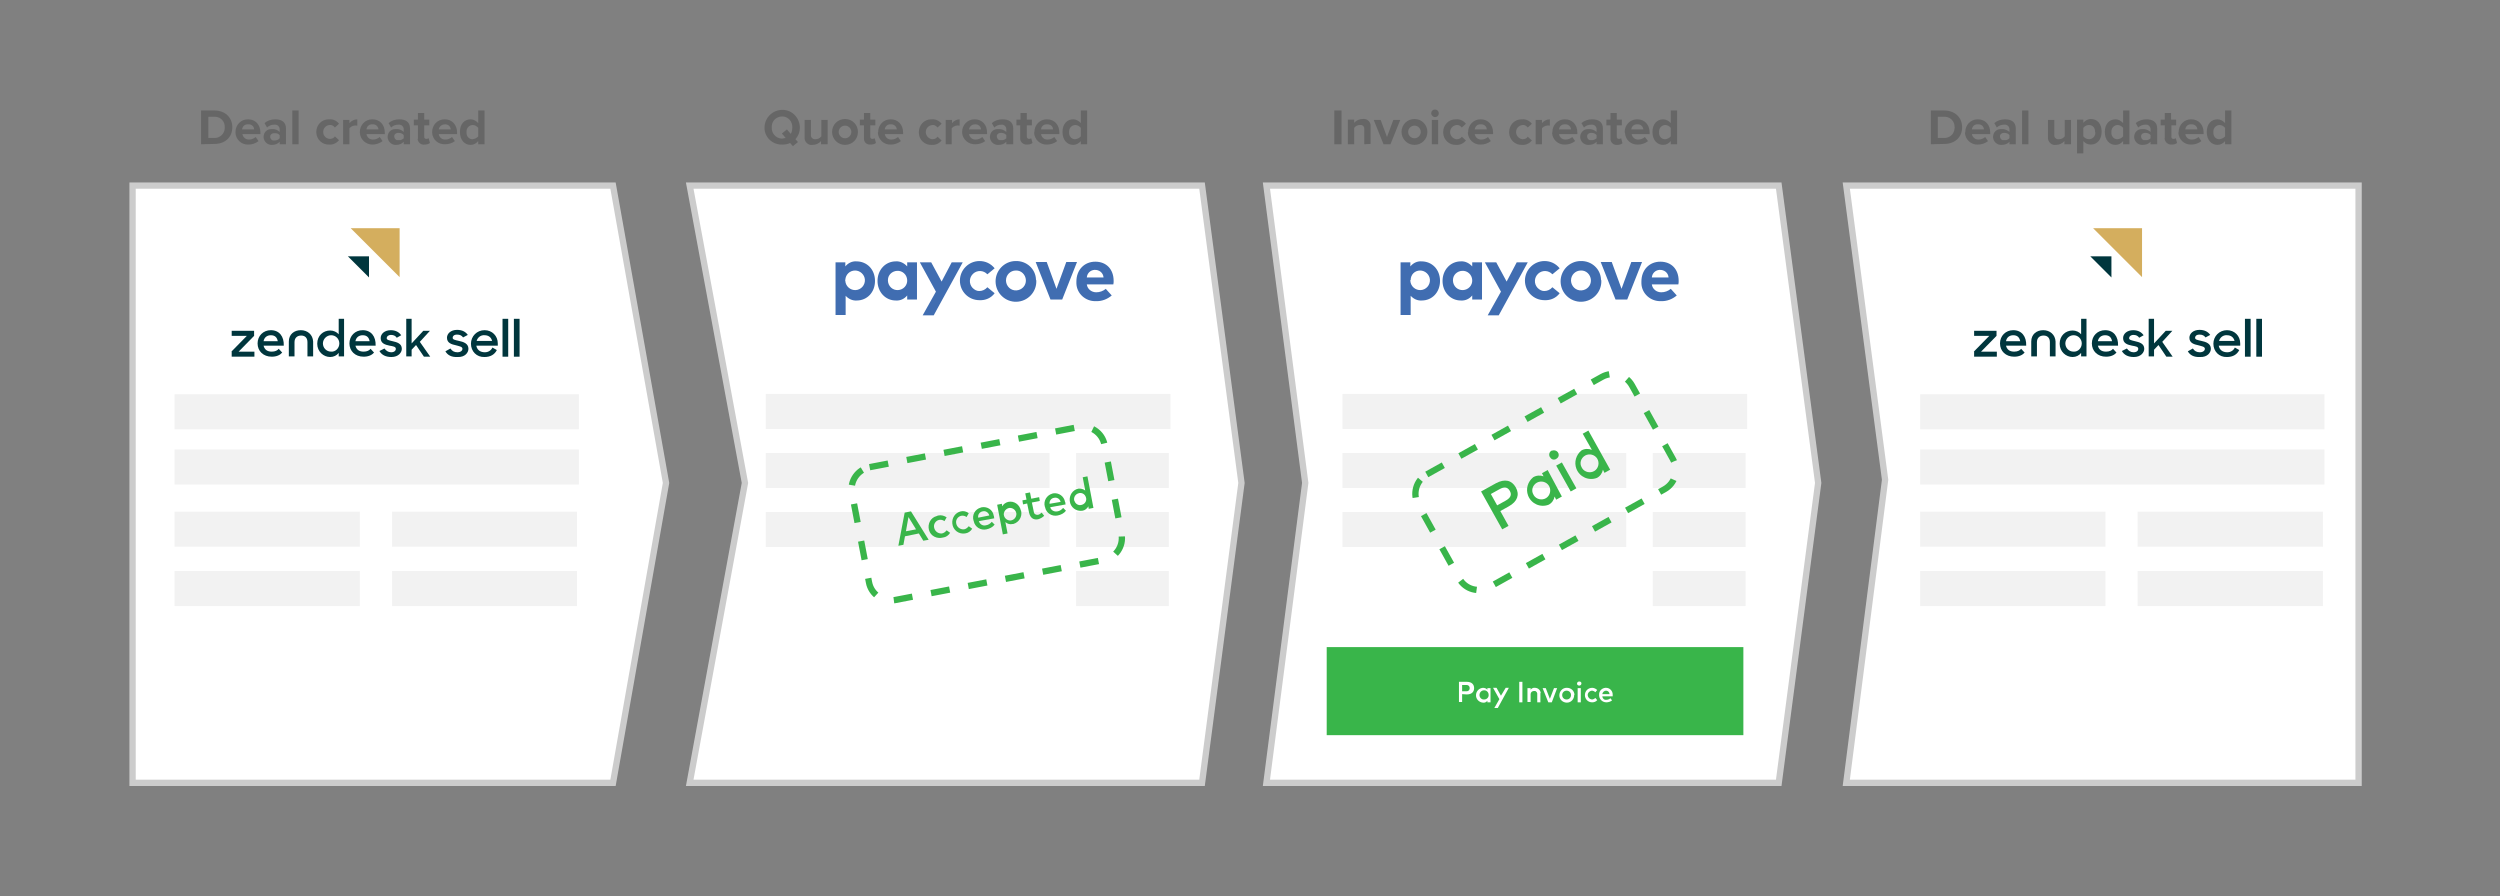
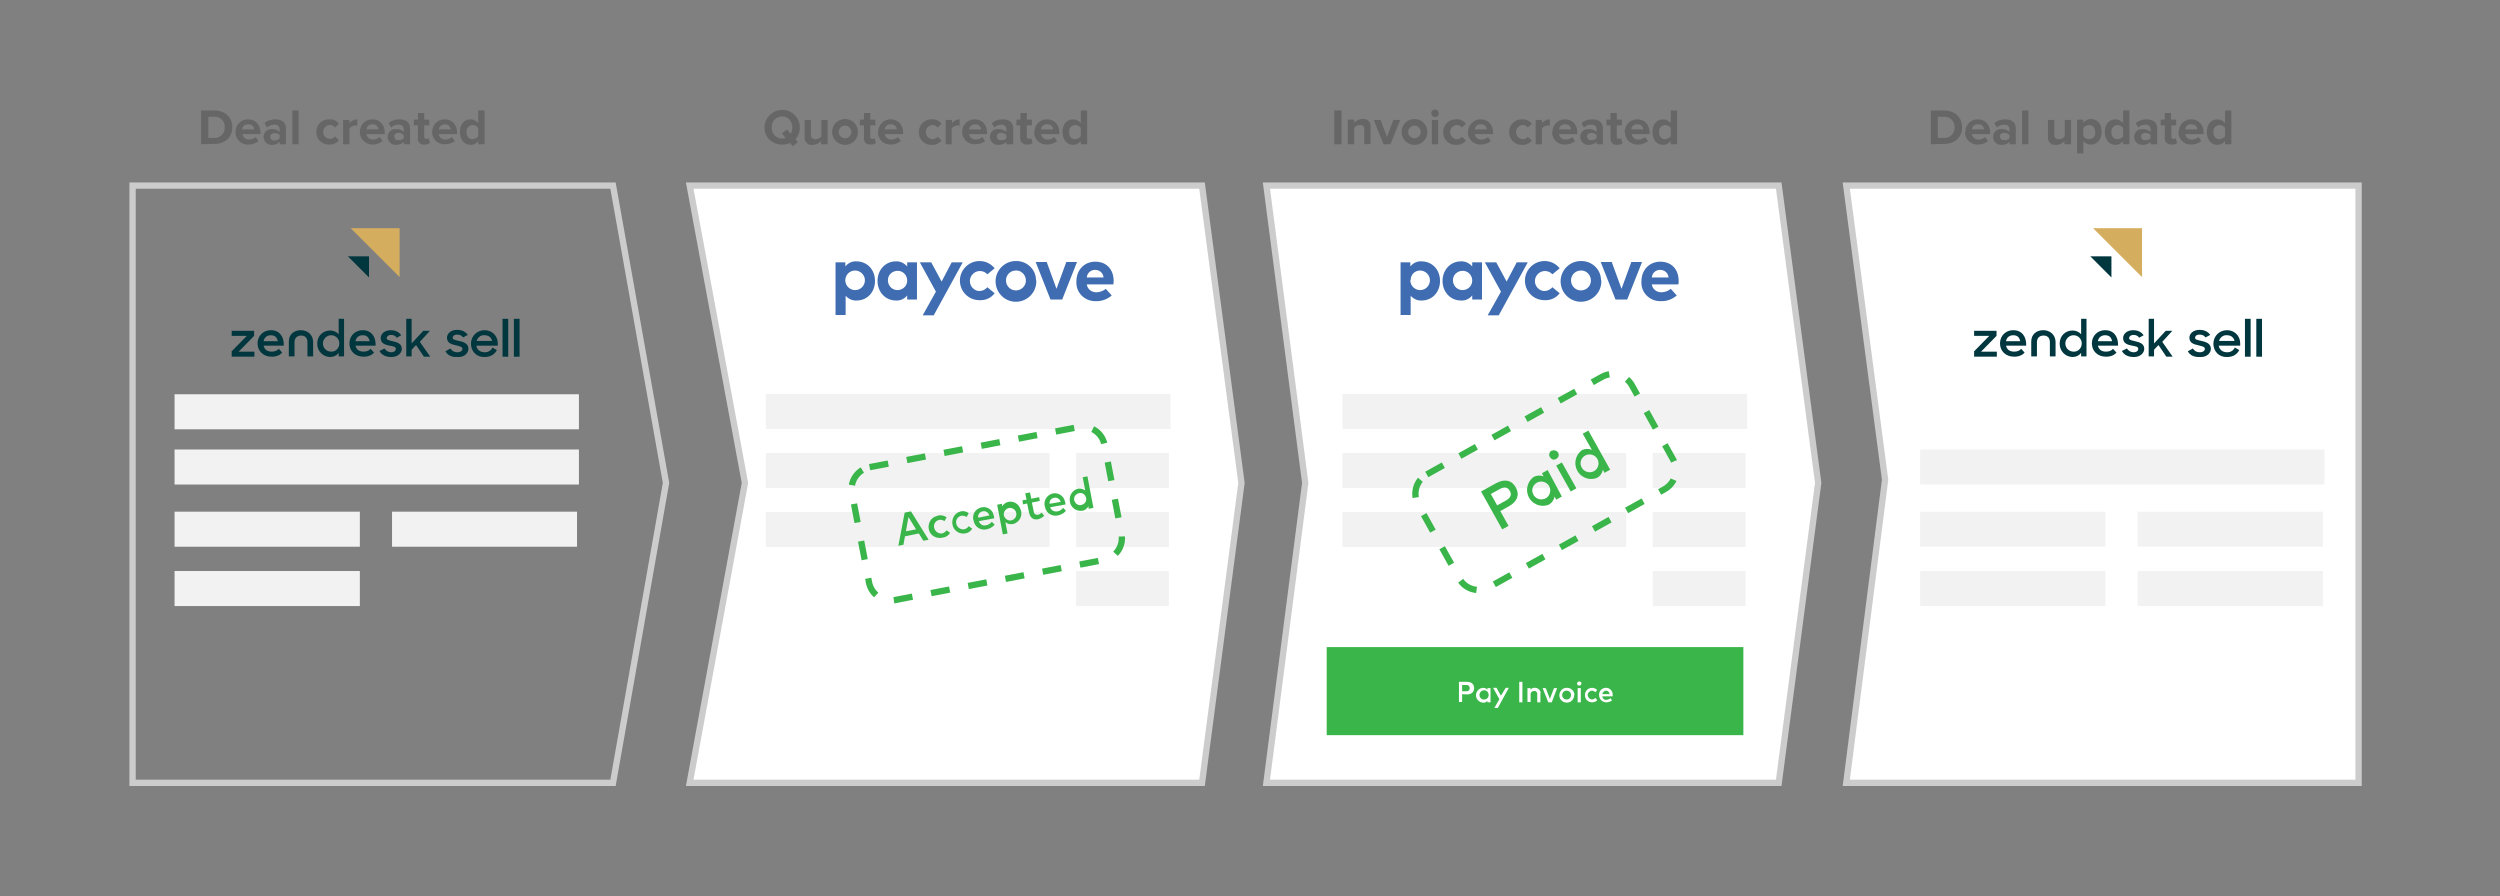
<svg xmlns="http://www.w3.org/2000/svg" version="1.1" id="Layer_1" x="0px" y="0px" viewBox="0 0 792 284" style="enable-background:new 0 0 792 284;" xml:space="preserve">
  <rect x="0" y="0" width="792" height="284" fill="#808080" stroke="none" />
  <style type="text/css">
	.st0{fill:#FFFFFF;}
	.st1{fill:none;stroke:#CCCCCC;stroke-width:2;stroke-miterlimit:10;}
	.st2{fill:#F2F2F2;}
	.st3{fill:#39B54A;}
	.st4{fill:#666666;}
	.st5{fill:none;stroke:#39B54A;stroke-width:2;stroke-miterlimit:10;stroke-dasharray:6;}
	.st6{fill:#406DB1;}
	.st7{fill:#D4AE5E;}
	.st8{fill:#00363D;}
</style>
  <polygon class="st0" points="747.2,58.8 584.9,58.8 597.2,152 584.9,248 747.2,248 " />
  <polygon class="st1" points="747.2,58.8 584.9,58.8 597.2,152 584.9,248 747.2,248 " />
-   <rect x="608.3" y="124.9" class="st2" width="128.1" height="11.1" />
  <rect x="608.3" y="142.4" class="st2" width="128.1" height="11.1" />
  <rect x="608.3" y="162.1" class="st2" width="58.7" height="11.1" />
  <rect x="677.2" y="162.1" class="st2" width="58.7" height="11.1" />
  <rect x="608.3" y="180.9" class="st2" width="58.7" height="11.1" />
  <rect x="677.2" y="180.9" class="st2" width="58.7" height="11.1" />
  <polygon class="st0" points="563.5,248 401.2,248 413.5,153 401.2,58.8 563.5,58.8 576,153 " />
  <polygon class="st1" points="563.5,248 401.2,248 413.5,153 401.2,58.8 563.5,58.8 576,153 " />
  <rect x="425.3" y="124.8" class="st2" width="128.2" height="11.1" />
  <rect x="425.3" y="143.5" class="st2" width="89.9" height="11.1" />
  <rect x="523.6" y="143.5" class="st2" width="29.4" height="11.1" />
  <rect x="425.3" y="162.2" class="st2" width="89.9" height="11.1" />
  <rect x="523.6" y="162.2" class="st2" width="29.4" height="11.1" />
  <rect x="523.6" y="180.9" class="st2" width="29.4" height="11.1" />
  <polygon class="st0" points="380.8,248 218.5,248 236,153 218.5,58.8 380.8,58.8 393.3,153 " />
  <polygon class="st1" points="380.8,248 218.5,248 236,153 218.5,58.8 380.8,58.8 393.3,153 " />
-   <polygon class="st0" points="194.2,248 42,248 42,58.8 194.2,58.8 211,153 " />
  <polygon class="st1" points="194.2,248 42,248 42,58.8 194.2,58.8 211,153 " />
  <rect x="242.6" y="124.8" class="st2" width="128.2" height="11.1" />
  <rect x="242.6" y="143.5" class="st2" width="89.9" height="11.1" />
  <rect x="340.9" y="143.5" class="st2" width="29.4" height="11.1" />
  <rect x="242.6" y="162.2" class="st2" width="89.9" height="11.1" />
  <rect x="340.9" y="162.2" class="st2" width="29.4" height="11.1" />
  <rect x="340.9" y="180.9" class="st2" width="29.4" height="11.1" />
  <rect x="420.3" y="205" class="st3" width="132" height="27.9" />
  <path class="st0" d="M463.2,219.9v2.5h-1V216h2.5c1.5,0,2.3,0.8,2.3,2s-0.8,2-2.3,2L463.2,219.9L463.2,219.9z M463.2,217v2h1.4  c0.6,0,1-0.4,1-1s-0.4-1-1-1H463.2z" />
  <path class="st0" d="M472.2,222.5h-1v-0.5c-0.3,0.4-0.8,0.7-1.4,0.6c-1.3-0.1-2.3-1.2-2.2-2.5c0.1-1.2,1-2.1,2.2-2.2  c0.5,0,1.1,0.2,1.4,0.6V218h1V222.5z M468.7,220.2c0,0.8,0.7,1.5,1.5,1.4c0.8,0,1.5-0.7,1.4-1.5c0-0.8-0.7-1.5-1.5-1.4  C469.3,218.7,468.7,219.4,468.7,220.2C468.7,220.2,468.7,220.2,468.7,220.2L468.7,220.2z" />
  <path class="st0" d="M474.5,224.3h-1.1l1.6-2.8l-2-3.6h1.1l1.4,2.5l1.5-2.5h1L474.5,224.3z" />
  <path class="st0" d="M482.3,222.5h-1V216h1V222.5L482.3,222.5L482.3,222.5z" />
  <path class="st0" d="M488,219.7v2.8h-1V220c0.1-0.5-0.3-1.1-0.8-1.1c0,0,0,0,0,0H486c-0.6,0-1.1,0.4-1.1,1c0,0,0,0.1,0,0.1v2.4h-1  V218h1v0.5c0.3-0.4,0.8-0.7,1.4-0.6c0.9,0,1.7,0.7,1.8,1.6C488,219.6,488,219.6,488,219.7z" />
  <path class="st0" d="M491.6,222.5h-1.1l-1.8-4.5h1l1.3,3.4l1.3-3.4h1L491.6,222.5z" />
  <path class="st0" d="M498.7,220.2c0,1.3-1,2.4-2.3,2.4c-1.3,0-2.4-1-2.4-2.3c0-1.3,1-2.4,2.3-2.4h0.1c1.3,0,2.3,0.9,2.4,2.2  c0,0,0,0,0,0C498.7,220.1,498.7,220.2,498.7,220.2z M494.9,220.2c0,0.8,0.6,1.4,1.4,1.4c0.8,0,1.4-0.6,1.4-1.4  c0-0.8-0.6-1.4-1.4-1.4C495.5,218.8,494.9,219.4,494.9,220.2C494.9,220.2,494.9,220.2,494.9,220.2  C494.9,220.2,494.9,220.2,494.9,220.2z" />
  <path class="st0" d="M501,216.5c0,0.4-0.3,0.7-0.7,0.7l0,0l0,0c-0.4,0-0.7-0.3-0.7-0.6c0,0,0,0,0,0l0,0c0-0.4,0.3-0.7,0.7-0.7  c0,0,0,0,0,0l0,0C500.7,215.9,501,216.1,501,216.5C501,216.5,501,216.5,501,216.5C501,216.5,501,216.5,501,216.5z M500.8,222.5h-1  V218h1V222.5z" />
  <path class="st0" d="M506,218.6l-0.6,0.7c-0.3-0.3-0.7-0.5-1.1-0.5c-0.8,0.1-1.4,0.8-1.3,1.5c0.1,0.7,0.6,1.2,1.3,1.3  c0.4,0,0.8-0.2,1.1-0.5l0.6,0.7c-0.4,0.5-1,0.7-1.6,0.7c-1.3,0-2.3-1-2.3-2.3s1-2.3,2.3-2.3C505,217.9,505.6,218.2,506,218.6z" />
  <path class="st0" d="M510.9,220.2v0.4h-3.3c0.1,0.7,0.6,1.2,1.3,1.1c0.5,0,0.9-0.2,1.3-0.5l0.5,0.7c-0.5,0.4-1.2,0.6-1.8,0.6  c-1.2,0-2.2-0.9-2.3-2.1c0-0.1,0-0.2,0-0.2c-0.1-1.2,0.8-2.2,2-2.3c0,0,0,0,0,0h0.2c1.2,0,2.1,1,2.1,2.1c0,0,0,0,0,0  C510.9,220.1,510.9,220.2,510.9,220.2z M507.6,219.9h2.3c0-0.6-0.5-1.1-1.1-1.1C508.2,218.8,507.7,219.3,507.6,219.9L507.6,219.9  L507.6,219.9z" />
  <path class="st4" d="M63.7,45.7V35h4.2c3.3,0,5.7,2.1,5.7,5.3s-2.3,5.3-5.7,5.3L63.7,45.7L63.7,45.7L63.7,45.7z M71.2,40.3  c0.1-1.7-1.2-3.2-2.9-3.3c0,0,0,0,0,0H66v6.7h1.9c1.7,0.1,3.2-1.3,3.3-3C71.2,40.6,71.2,40.5,71.2,40.3L71.2,40.3L71.2,40.3z" />
  <path class="st4" d="M74.6,41.8c0-2.2,1.7-4,3.9-4c0,0,0,0,0,0h0.1c2.3,0,3.9,1.7,3.9,4.2v0.5h-5.7c0.2,1.1,1.2,1.8,2.2,1.7  c0.7,0,1.4-0.3,2-0.8l0.9,1.3c-0.9,0.7-2,1.1-3.2,1.1c-2.2,0.1-4-1.6-4.1-3.7C74.6,42,74.6,41.9,74.6,41.8z M78.6,39.4  c-1-0.1-1.8,0.6-1.9,1.6h3.8C80.5,40,79.6,39.3,78.6,39.4z" />
  <path class="st4" d="M88.6,45.7v-0.8c-0.6,0.7-1.5,1-2.4,1c-1.4,0.1-2.6-1-2.7-2.4c0,0,0,0,0,0c0,0,0-0.1,0-0.1c0-1.4,1-2.5,2.4-2.5  c0,0,0,0,0,0h0.3c0.9-0.1,1.8,0.3,2.4,0.9v-1c-0.1-0.8-0.8-1.4-1.6-1.3c0,0,0,0,0,0h-0.2c-0.8,0-1.6,0.3-2.2,0.9l-0.8-1.4  c0.9-0.8,2.1-1.2,3.4-1.2c1.8,0,3.4,0.7,3.4,2.9v5L88.6,45.7L88.6,45.7z M88.6,43.8v-1c-0.4-0.4-1-0.7-1.6-0.6  c-0.6-0.1-1.3,0.3-1.4,0.9c-0.1,0.6,0.3,1.3,0.9,1.4c0.2,0,0.4,0,0.5,0C87.6,44.5,88.2,44.3,88.6,43.8z" />
  <path class="st4" d="M92.6,45.7V35h2v10.7H92.6z" />
  <path class="st4" d="M100.2,41.8c0-2.2,1.7-4,3.9-4c0,0,0,0,0,0h0.2c1.2-0.1,2.3,0.4,3.1,1.4l-1.3,1.2c-0.4-0.5-1-0.9-1.6-0.8  c-1.2,0-2.2,1.1-2.1,2.3c0,1.1,0.9,2,2,2.1h0.1c0.7,0,1.3-0.3,1.6-0.8l1.3,1.2c-0.7,0.9-1.9,1.5-3.1,1.4c-2.2,0.1-4-1.6-4.1-3.8  C100.2,42,100.2,41.9,100.2,41.8z" />
  <path class="st4" d="M108.7,45.7v-7.7h2v1c0.6-0.7,1.5-1.2,2.5-1.2v2c-0.9-0.2-1.8,0.1-2.5,0.8v5.1L108.7,45.7L108.7,45.7  L108.7,45.7z" />
  <path class="st4" d="M114,41.8c0-2.2,1.7-4,3.9-4c0,0,0,0,0,0h0.1c2.3,0,3.9,1.7,3.9,4.2v0.5h-5.8c0.2,1.1,1.1,1.8,2.2,1.7  c0.7,0,1.4-0.3,2-0.8l0.9,1.3c-0.9,0.7-2.1,1.1-3.2,1.1c-2.1,0-3.9-1.6-4-3.8C114,42,114,41.9,114,41.8z M118,39.4  c-1-0.1-1.8,0.6-1.9,1.6h3.8C119.8,40,119,39.3,118,39.4z" />
  <path class="st4" d="M127.9,45.7v-0.8c-0.6,0.7-1.5,1-2.4,1c-1.4,0.1-2.6-1-2.7-2.4c0,0,0,0,0,0c0,0,0-0.1,0-0.1  c0-1.4,1-2.5,2.4-2.5c0,0,0,0,0,0h0.3c0.9-0.1,1.8,0.3,2.4,0.9v-1c-0.1-0.8-0.8-1.4-1.6-1.3h-0.2c-0.8,0-1.6,0.3-2.2,0.9l-0.8-1.4  c0.9-0.8,2.1-1.2,3.4-1.2c1.8,0,3.4,0.7,3.4,2.9v5L127.9,45.7L127.9,45.7z M127.9,43.8v-1c-0.4-0.5-1-0.7-1.6-0.7  c-0.6-0.1-1.3,0.3-1.4,0.9c-0.1,0.6,0.3,1.3,0.9,1.4c0.2,0,0.4,0,0.5,0C126.9,44.5,127.5,44.2,127.9,43.8z" />
  <path class="st4" d="M132.4,43.7v-4h-1.3v-1.8h1.3v-2.1h2v2.1h1.6v1.8h-1.6v3.5c-0.1,0.4,0.2,0.8,0.6,0.8h0.1c0.3,0,0.5-0.1,0.7-0.2  l0.4,1.5c-0.5,0.4-1.1,0.5-1.7,0.5c-1,0.2-2-0.6-2.2-1.6C132.4,44,132.4,43.9,132.4,43.7z" />
  <path class="st4" d="M136.9,41.8c0-2.2,1.7-4,3.9-4c0,0,0,0,0,0h0.1c2.3,0,3.9,1.7,3.9,4.2v0.5H139c0.2,1.1,1.1,1.8,2.2,1.7  c0.7,0,1.4-0.3,2-0.8l0.9,1.3c-0.9,0.7-2,1-3.1,1c-2.2,0.1-4-1.5-4.1-3.7C136.9,42,136.9,41.9,136.9,41.8z M140.9,39.4  c-0.9,0-1.8,0.7-1.9,1.6h3.8C142.7,40,141.9,39.3,140.9,39.4L140.9,39.4L140.9,39.4z" />
  <path class="st4" d="M151.5,45.7v-1c-0.6,0.7-1.4,1.2-2.4,1.2c-1.9,0-3.4-1.5-3.4-4.1s1.5-4,3.4-4c0.9,0,1.8,0.5,2.4,1.2v-4h2v10.7  H151.5z M151.5,43.2v-2.7c-0.4-0.5-1.1-0.9-1.7-0.9c-1.1,0-2,0.9-2,2c0,0.1,0,0.2,0,0.3c-0.1,1.1,0.6,2.1,1.7,2.2h0.3  C150.4,44,151.1,43.7,151.5,43.2z" />
  <path class="st4" d="M242.2,40.3c0.1-3.1,2.6-5.5,5.7-5.5s5.5,2.6,5.5,5.7c0,1.3-0.5,2.6-1.4,3.6l0.8,0.9l-1.6,1.3l-0.9-1  c-0.8,0.4-1.6,0.5-2.5,0.5c-3,0.1-5.5-2.2-5.6-5.1c0,0,0,0,0,0C242.2,40.6,242.2,40.5,242.2,40.3z M248.9,43.7l-1.2-1.4l1.6-1.3  l1.2,1.4c0.4-0.6,0.5-1.3,0.5-2c0.1-1.8-1.2-3.4-3-3.5c-1.8-0.1-3.4,1.2-3.5,3c0,0.2,0,0.3,0,0.5c-0.1,1.8,1.2,3.3,3,3.5  c0,0,0,0,0,0h0.3C248.2,43.8,248.6,43.8,248.9,43.7L248.9,43.7L248.9,43.7z" />
  <path class="st4" d="M260.1,45.7v-1c-0.7,0.8-1.7,1.2-2.7,1.2c-1.2,0.2-2.3-0.7-2.5-1.9c0-0.2,0-0.4,0-0.5v-5.5h2v4.7  c-0.1,0.7,0.4,1.3,1.1,1.4c0.1,0,0.3,0,0.4,0c0.7,0,1.3-0.3,1.8-0.9v-5.2h2v7.7L260.1,45.7L260.1,45.7z" />
  <path class="st4" d="M263.6,41.8c0-2.3,1.8-4.1,4.1-4.1c2.3,0,4.1,1.8,4.1,4.1c0,2.3-1.8,4.1-4.1,4.1c0,0,0,0,0,0  C265.4,45.9,263.6,44,263.6,41.8z M269.7,41.8c0-1.1-0.9-2-2-2s-2,0.9-2,2s0.9,2,2,2S269.7,42.9,269.7,41.8z" />
  <path class="st4" d="M273.7,43.7v-4h-1.3v-1.8h1.3v-2.1h2v2.1h1.6v1.8h-1.6v3.5c-0.1,0.4,0.2,0.8,0.6,0.8h0.1c0.3,0,0.5-0.1,0.7-0.2  l0.4,1.5c-0.5,0.4-1.1,0.5-1.7,0.5c-1.1,0.1-2-0.6-2.1-1.7C273.7,44,273.7,43.9,273.7,43.7z" />
  <path class="st4" d="M278.2,41.8c0-2.2,1.7-4,3.9-4c0,0,0,0,0,0h0.1c2.3,0,3.9,1.7,3.9,4.2v0.5h-5.8c0.2,1.1,1.1,1.8,2.2,1.7  c0.7,0,1.4-0.3,2-0.8l0.9,1.3c-0.9,0.7-2,1.1-3.2,1.1c-2.2,0.1-4-1.6-4.1-3.8C278.2,42,278.2,41.9,278.2,41.8z M282.2,39.4  c-1-0.1-1.8,0.6-1.9,1.6h3.8C284,40,283.2,39.3,282.2,39.4z" />
  <path class="st4" d="M291.1,41.8c0-2.2,1.7-4,3.9-4c0,0,0,0,0,0h0.2c1.2-0.1,2.3,0.4,3.1,1.4l-1.3,1.2c-0.4-0.5-1-0.9-1.6-0.8  c-1.2,0.1-2.2,1.1-2.1,2.4c0.1,1.1,0.9,1.9,1.9,2.1h0.2c0.7,0,1.3-0.3,1.6-0.8l1.3,1.2c-0.7,0.9-1.9,1.5-3.1,1.4  c-2.2,0.1-4-1.5-4.1-3.7c0,0,0,0,0,0C291.1,42,291.1,41.9,291.1,41.8z" />
  <path class="st4" d="M299.6,45.7v-7.7h2v1c0.6-0.7,1.5-1.2,2.4-1.2v2c-0.9-0.2-1.8,0.1-2.5,0.8v5.1L299.6,45.7L299.6,45.7  L299.6,45.7z" />
  <path class="st4" d="M304.8,41.8c0-2.2,1.7-4,3.9-4c0,0,0,0,0,0h0.1c2.3,0,3.9,1.7,3.9,4.2v0.5H307c0.2,1.1,1.1,1.8,2.2,1.7  c0.7,0,1.4-0.3,2-0.8l0.9,1.3c-0.9,0.7-2,1-3.1,1c-2.2,0.1-4-1.5-4.2-3.6C304.8,42,304.8,41.9,304.8,41.8z M308.8,39.4  c-0.9,0-1.7,0.7-1.8,1.6h3.8C310.7,40,309.9,39.3,308.8,39.4C308.9,39.4,308.9,39.4,308.8,39.4z" />
  <path class="st4" d="M318.8,45.7v-0.8c-0.6,0.7-1.5,1-2.5,1c-1.4,0.1-2.6-1-2.7-2.4c0,0,0,0,0,0c0,0,0-0.1,0-0.1  c0-1.4,1-2.5,2.4-2.5c0,0,0,0,0,0h0.3c0.9-0.1,1.8,0.3,2.5,0.9v-1c-0.1-0.8-0.8-1.4-1.5-1.3h-0.1c-0.8,0-1.6,0.3-2.2,0.9l-0.8-1.4  c0.9-0.8,2.1-1.2,3.4-1.2c1.8,0,3.4,0.7,3.4,2.9v5L318.8,45.7L318.8,45.7z M318.8,43.8v-1c-0.4-0.5-1-0.7-1.6-0.7  c-0.6-0.1-1.3,0.3-1.4,0.9c-0.1,0.6,0.3,1.3,0.9,1.4c0.2,0,0.4,0,0.5,0C317.8,44.5,318.4,44.2,318.8,43.8z" />
  <path class="st4" d="M323.2,43.7v-4H322v-1.8h1.3v-2.1h2v2.1h1.6v1.8h-1.6v3.5c0,0.4,0.2,0.8,0.7,0.8c0,0,0,0,0,0h0  c0.3,0,0.5-0.1,0.7-0.2l0.4,1.5c-0.5,0.4-1.1,0.5-1.7,0.5c-1,0.1-2-0.6-2.2-1.6C323.2,44,323.2,43.9,323.2,43.7z" />
  <path class="st4" d="M327.7,41.8c0-2.2,1.7-4,3.9-4c0,0,0,0,0,0h0.1c2.3,0,3.9,1.7,3.9,4.2v0.5h-5.8c0.2,1.1,1.1,1.8,2.2,1.7  c0.7,0,1.4-0.3,2-0.8l0.9,1.3c-0.9,0.7-2,1.1-3.2,1.1c-2.2,0.1-4-1.6-4.1-3.8C327.7,42,327.7,41.9,327.7,41.8z M331.7,39.4  c-1-0.1-1.8,0.6-1.9,1.6h3.8C333.6,40,332.7,39.3,331.7,39.4z" />
  <path class="st4" d="M342.4,45.7v-1c-0.6,0.7-1.4,1.2-2.4,1.2c-1.9,0-3.4-1.5-3.4-4.1s1.5-4,3.4-4c0.9,0,1.8,0.5,2.4,1.2v-4h2v10.7  H342.4L342.4,45.7z M342.4,43.2v-2.7c-0.4-0.5-1.1-0.9-1.7-0.9c-1.1,0-2,0.9-2,2c0,0.1,0,0.2,0,0.3c-0.1,1.1,0.6,2.1,1.7,2.2h0.3  C341.3,44,342,43.7,342.4,43.2z" />
  <path class="st4" d="M422.7,45.7V35h2.3v10.7H422.7z" />
  <path class="st4" d="M432.2,45.7V41c0.1-0.7-0.3-1.3-1-1.4c-0.1,0-0.3,0-0.4,0c-0.7,0-1.3,0.3-1.8,0.9v5.2h-2v-7.8h2v1  c0.7-0.8,1.7-1.2,2.7-1.2c1.2-0.2,2.4,0.7,2.5,1.9c0,0.2,0,0.4,0,0.5v5.5L432.2,45.7L432.2,45.7z" />
  <path class="st4" d="M438.3,45.7l-3.1-7.7h2.2l2,5.4l2-5.4h2.2l-3.1,7.7H438.3z" />
  <path class="st4" d="M453.4,35.9c0-0.7,0.5-1.2,1.2-1.2c0.7,0,1.2,0.5,1.2,1.2c0,0.7-0.5,1.2-1.2,1.2l0,0  C454,37.1,453.4,36.5,453.4,35.9z M453.6,45.7v-7.7h2v7.7L453.6,45.7L453.6,45.7z" />
  <path class="st4" d="M457.2,41.8c0-2.2,1.7-4,3.9-4c0,0,0,0,0,0h0.2c1.2-0.1,2.3,0.4,3.1,1.4l-1.3,1.2c-0.4-0.5-1-0.9-1.6-0.8  c-1.2,0.1-2.2,1.1-2.1,2.4c0.1,1.1,0.9,1.9,1.9,2.1h0.2c0.7,0,1.3-0.3,1.6-0.8l1.3,1.2c-0.7,0.9-1.9,1.5-3.1,1.4  c-2.2,0.1-4-1.6-4.1-3.8C457.2,42,457.2,41.9,457.2,41.8z" />
  <path class="st4" d="M465.1,41.8c0-2.2,1.7-4,3.9-4c0,0,0,0,0,0h0.1c2.3,0,3.9,1.7,3.9,4.2v0.5h-5.8c0.2,1.1,1.1,1.8,2.2,1.7  c0.7,0,1.4-0.3,2-0.8l0.9,1.3c-0.9,0.7-2,1.1-3.2,1.1c-2.2,0.1-4-1.6-4.1-3.8C465.1,42,465.1,41.9,465.1,41.8z M469.1,39.4  c-1-0.1-1.8,0.6-1.9,1.6h3.8C471,40,470.1,39.3,469.1,39.4z" />
  <path class="st4" d="M478.1,41.8c0-2.2,1.7-4,3.9-4c0,0,0,0,0,0h0.2c1.2-0.1,2.3,0.4,3.1,1.4l-1.3,1.2c-0.4-0.5-1-0.9-1.6-0.8  c-1.2,0.1-2.2,1.1-2.1,2.4c0.1,1.1,0.9,1.9,1.9,2.1h0.2c0.7,0,1.3-0.3,1.6-0.8l1.3,1.2c-0.7,0.9-1.9,1.5-3.1,1.4  c-2.2,0.1-4-1.6-4.1-3.8C478.1,42,478.1,41.9,478.1,41.8z" />
  <path class="st4" d="M486.5,45.7v-7.7h2v1c0.6-0.7,1.5-1.2,2.5-1.2v2c-0.9-0.2-1.8,0.1-2.5,0.8v5.1L486.5,45.7L486.5,45.7z" />
  <path class="st4" d="M491.8,41.8c0-2.2,1.7-4,3.9-4c0,0,0,0,0,0h0.1c2.3,0,3.9,1.7,3.9,4.2v0.5h-5.8c0.2,1.1,1.1,1.8,2.2,1.7  c0.7,0,1.4-0.3,2-0.8l0.9,1.3c-0.9,0.7-2,1.1-3.2,1.1c-2.2,0.1-4-1.6-4.1-3.7C491.8,42,491.8,41.9,491.8,41.8z M495.8,39.4  c-1-0.1-1.8,0.6-1.9,1.6h3.8C497.6,40,496.8,39.3,495.8,39.4z" />
  <path class="st4" d="M505.8,45.7v-0.8c-0.6,0.7-1.5,1-2.5,1c-1.4,0.1-2.6-1-2.7-2.4c0,0,0,0,0,0c0,0,0-0.1,0-0.1  c0-1.3,1-2.5,2.4-2.5h0.3c0.9-0.1,1.8,0.3,2.5,0.9v-1c-0.1-0.8-0.8-1.4-1.5-1.3H504c-0.8,0-1.6,0.3-2.2,0.9L501,39  c0.9-0.8,2.1-1.2,3.4-1.2c1.8,0,3.4,0.7,3.4,2.9v5L505.8,45.7L505.8,45.7z M505.8,43.8v-1c-0.4-0.5-1-0.7-1.6-0.7  c-0.6-0.1-1.3,0.3-1.4,0.9c-0.1,0.6,0.3,1.3,0.9,1.4c0.2,0,0.4,0,0.5,0C504.7,44.5,505.3,44.2,505.8,43.8z" />
  <path class="st4" d="M510.2,43.7v-4h-1.3v-1.8h1.3v-2.1h2v2.1h1.6v1.8h-1.6v3.5c-0.1,0.4,0.2,0.8,0.6,0.8h0.1c0.3,0,0.5-0.1,0.7-0.2  l0.4,1.6c-0.5,0.4-1.1,0.5-1.7,0.5c-1.1,0.1-2-0.7-2.1-1.7C510.2,44,510.2,43.9,510.2,43.7z" />
  <path class="st4" d="M514.7,41.8c0-2.2,1.7-4,3.9-4c0,0,0,0,0,0h0.1c2.3,0,3.9,1.7,3.9,4.2v0.5h-5.7c0.2,1,1.1,1.8,2.2,1.7  c0.7,0,1.4-0.3,2-0.8l1,1.3c-0.9,0.7-2,1.1-3.2,1.1c-2.2,0.1-4-1.5-4.1-3.7c0,0,0,0,0,0C514.7,42,514.7,41.9,514.7,41.8z   M518.7,39.4c-1-0.1-1.8,0.6-1.9,1.6h3.8C520.5,40,519.7,39.3,518.7,39.4L518.7,39.4L518.7,39.4z" />
  <path class="st4" d="M529.3,45.7v-1c-0.6,0.7-1.4,1.2-2.4,1.2c-1.9,0-3.4-1.5-3.4-4.1s1.5-4,3.4-4c0.9,0,1.8,0.5,2.4,1.2v-4h2v10.7  H529.3z M529.3,43.2v-2.7c-0.4-0.5-1.1-0.9-1.7-0.9c-1.1,0-2,0.9-2,2c0,0.1,0,0.2,0,0.3c-0.1,1.1,0.6,2.1,1.7,2.2h0.3  C528.3,44,528.9,43.7,529.3,43.2z" />
  <path class="st4" d="M611.7,45.7V35h4.2c3.3,0,5.7,2.1,5.7,5.3s-2.3,5.3-5.7,5.3L611.7,45.7L611.7,45.7L611.7,45.7z M619.2,40.3  c0.1-1.7-1.2-3.2-2.9-3.3c0,0,0,0,0,0h-2.4v6.7h1.9c1.8,0.1,3.3-1.2,3.4-3C619.3,40.6,619.3,40.4,619.2,40.3L619.2,40.3L619.2,40.3z  " />
  <path class="st4" d="M622.6,41.8c0-2.2,1.7-4,3.9-4c0,0,0,0,0,0h0.1c2.3,0,3.9,1.7,3.9,4.2v0.5h-5.8c0.2,1.1,1.2,1.8,2.2,1.7  c0.7,0,1.4-0.3,2-0.8l0.9,1.3c-0.9,0.7-2,1.1-3.2,1.1c-2.2,0.1-4-1.6-4.1-3.7C622.6,42,622.6,41.9,622.6,41.8z M626.6,39.4  c-1-0.1-1.8,0.6-1.9,1.6h3.8C628.5,40,627.6,39.3,626.6,39.4z" />
  <path class="st4" d="M636.6,45.7v-0.8c-0.6,0.7-1.5,1-2.5,1c-1.4,0.1-2.6-1-2.7-2.4c0,0,0,0,0,0c0,0,0-0.1,0-0.1  c0-1.4,1-2.5,2.4-2.5c0,0,0,0,0,0h0.3c0.9-0.1,1.8,0.3,2.5,0.9v-1c-0.1-0.8-0.8-1.4-1.6-1.3c0,0,0,0,0,0h-0.2  c-0.8,0-1.6,0.3-2.2,0.9l-0.8-1.4c0.9-0.8,2.1-1.2,3.4-1.2c1.8,0,3.4,0.7,3.4,2.9v5L636.6,45.7L636.6,45.7z M636.6,43.8v-1  c-0.4-0.5-1-0.7-1.6-0.7c-0.6-0.1-1.3,0.3-1.4,0.9c-0.1,0.6,0.3,1.3,0.9,1.4c0.2,0,0.4,0,0.5,0C635.6,44.5,636.2,44.2,636.6,43.8z" />
  <path class="st4" d="M640.6,45.7V35h2v10.7H640.6z" />
  <path class="st4" d="M654,45.7v-1c-0.7,0.8-1.7,1.2-2.7,1.2c-1.2,0.2-2.3-0.7-2.5-1.9c0-0.2,0-0.4,0-0.5v-5.5h2v4.7  c-0.1,0.7,0.4,1.3,1.1,1.4c0.1,0,0.2,0,0.4,0c0.7,0,1.3-0.3,1.8-0.9v-5.2h2v7.7L654,45.7L654,45.7z" />
  <path class="st4" d="M660,44.7v3.9h-2V37.9h2v1c0.6-0.7,1.4-1.2,2.4-1.2c2,0,3.4,1.5,3.4,4s-1.4,4.1-3.4,4.1  C661.4,45.8,660.6,45.4,660,44.7z M663.7,41.8c0.1-1.1-0.6-2.1-1.7-2.2h-0.2c-0.7,0-1.3,0.3-1.8,0.9v2.7c0.4,0.5,1.1,0.9,1.8,0.9  c1.1,0,2-0.9,2-2C663.8,42,663.8,41.9,663.7,41.8L663.7,41.8L663.7,41.8z" />
  <path class="st4" d="M672.6,45.7v-1c-0.6,0.7-1.4,1.2-2.4,1.2c-1.9,0-3.4-1.5-3.4-4.1s1.5-4,3.4-4c0.9,0,1.8,0.5,2.4,1.2v-4h2v10.7  H672.6z M672.6,43.2v-2.7c-0.4-0.5-1.1-0.9-1.7-0.9c-1.1,0-2,0.9-2,2c0,0.1,0,0.2,0,0.3c-0.1,1.1,0.6,2.1,1.7,2.2h0.3  C671.6,44,672.2,43.7,672.6,43.2z" />
  <path class="st4" d="M681.3,45.7v-0.8c-0.6,0.7-1.5,1-2.5,1c-1.4,0.1-2.6-1-2.7-2.4c0,0,0,0,0,0c0,0,0-0.1,0-0.1  c0-1.4,1-2.5,2.4-2.5c0,0,0,0,0,0h0.3c0.9-0.1,1.8,0.3,2.5,0.9v-1c-0.1-0.8-0.8-1.4-1.5-1.3h-0.2c-0.8,0-1.6,0.3-2.2,0.9l-0.8-1.4  c0.9-0.8,2.2-1.2,3.4-1.2c1.8,0,3.4,0.7,3.4,2.9v5L681.3,45.7L681.3,45.7z M681.3,43.8v-1c-0.4-0.5-1-0.7-1.6-0.7  c-0.6-0.1-1.3,0.3-1.4,0.9c-0.1,0.6,0.3,1.3,0.9,1.4c0.2,0,0.4,0,0.5,0C680.3,44.5,680.9,44.2,681.3,43.8z" />
  <path class="st4" d="M685.8,43.7v-4h-1.3v-1.8h1.3v-2.1h2v2.1h1.6v1.8h-1.5v3.5c-0.1,0.4,0.2,0.8,0.6,0.8h0.1c0.3,0,0.5-0.1,0.7-0.2  l0.4,1.5c-0.5,0.4-1.1,0.5-1.7,0.5c-1,0.1-2-0.6-2.2-1.6C685.7,44,685.7,43.9,685.8,43.7z" />
  <path class="st4" d="M690.2,41.8c0-2.2,1.7-4,3.9-4c0,0,0,0,0,0h0.1c2.3,0,3.9,1.7,3.9,4.2v0.5h-5.8c0.2,1.1,1.1,1.8,2.2,1.7  c0.7,0,1.4-0.3,2-0.8l0.9,1.3c-0.9,0.7-2,1.1-3.2,1.1c-2.2,0.1-4-1.6-4.1-3.8C690.2,42,690.2,41.9,690.2,41.8z M694.2,39.4  c-1-0.1-1.8,0.6-1.9,1.6h3.8C696.1,40,695.2,39.3,694.2,39.4L694.2,39.4L694.2,39.4z" />
  <path class="st4" d="M704.9,45.7v-1c-0.6,0.7-1.4,1.2-2.4,1.2c-1.9,0-3.4-1.5-3.4-4.1s1.5-4,3.4-4c0.9,0,1.8,0.5,2.4,1.2v-4h2v10.7  H704.9z M704.9,43.2v-2.7c-0.4-0.5-1.1-0.9-1.7-0.9c-1.1,0-2,0.9-2,2c0,0.1,0,0.2,0,0.3c-0.1,1.1,0.6,2.1,1.7,2.2h0.3  C703.8,44,704.5,43.7,704.9,43.2z" />
  <rect x="55.3" y="124.9" class="st2" width="128.1" height="11.1" />
  <rect x="55.3" y="142.4" class="st2" width="128.1" height="11.1" />
  <rect x="55.3" y="162.1" class="st2" width="58.7" height="11.1" />
  <rect x="124.2" y="162.1" class="st2" width="58.6" height="11.1" />
  <rect x="55.3" y="180.9" class="st2" width="58.7" height="11.1" />
-   <rect x="124.2" y="180.9" class="st2" width="58.6" height="11.1" />
  <path class="st5" d="M452,150.3l55.5-30.9c3.4-1.9,7.6-0.7,9.5,2.7l13,23.4c1.9,3.4,0.7,7.6-2.7,9.5L471.8,186  c-3.4,1.9-7.6,0.7-9.5-2.7l-13-23.4C447.4,156.5,448.6,152.2,452,150.3z" />
  <path class="st3" d="M475.3,161.9l2.6,4.7l-2,1.1l-6.7-12l4.7-2.6c2.8-1.5,5-1,6.3,1.3s0.5,4.5-2.2,6L475.3,161.9z M472.3,156.5  l2,3.6l2.7-1.5c1.6-0.9,2-1.9,1.3-3.1s-1.7-1.4-3.3-0.5L472.3,156.5z" />
  <path class="st3" d="M494.8,157.3l-1.8,1l-0.5-1c-0.2,1.1-0.9,2.1-1.9,2.6c-2.6,1-5.5-0.3-6.5-2.9c-0.8-2.1-0.1-4.4,1.6-5.8  c1-0.6,2.2-0.7,3.3-0.3l-0.5-1l1.8-1L494.8,157.3z M485.9,156.9c0.8,1.3,2.6,1.7,3.9,0.9c1.3-0.8,1.7-2.6,0.9-3.9  c-0.8-1.3-2.5-1.7-3.8-1c-1.4,0.8-1.9,2.5-1.1,3.8L485.9,156.9L485.9,156.9L485.9,156.9z" />
  <path class="st3" d="M493.6,143.4c0.4,0.7,0.2,1.5-0.5,1.9l0,0l-0.1,0.1c-0.7,0.4-1.5,0.2-1.9-0.5l-0.1-0.1c-0.4-0.7-0.2-1.5,0.4-2  c0,0,0,0,0.1,0h0.1C492.3,142.5,493.2,142.7,493.6,143.4C493.6,143.4,493.6,143.4,493.6,143.4L493.6,143.4z M499.4,154.7l-1.8,1  l-4.6-8.2l1.8-1L499.4,154.7z" />
  <path class="st3" d="M504.3,142.5l-2.9-5.1l1.8-1l6.9,12.4l-1.8,1l-0.5-1c-0.2,1.1-0.9,2.1-1.9,2.6c-2.6,1-5.5-0.3-6.5-2.9  c-0.8-2.1-0.1-4.4,1.6-5.8C502,142.1,503.3,142.1,504.3,142.5z M501.2,148.3c0.8,1.3,2.6,1.7,3.9,0.9c1.3-0.8,1.7-2.6,0.9-3.9  c-0.8-1.3-2.5-1.7-3.8-1c-1.4,0.8-1.9,2.5-1.1,3.8L501.2,148.3L501.2,148.3z" />
  <path class="st5" d="M275.5,148l66.2-12.7c3.8-0.7,7.5,1.8,8.2,5.6l5.4,28.3c0.7,3.8-1.8,7.5-5.6,8.2l-66.2,12.7  c-3.8,0.7-7.5-1.8-8.2-5.6l-5.4-28.3C269.2,152.4,271.7,148.8,275.5,148z" />
  <path class="st3" d="M294.2,171l-1.7,0.3l-1.4-2.3l-4.4,0.9l-0.5,2.7l-1.6,0.3l2-10.5l2-0.4L294.2,171z M287,168.3l3.2-0.6l-2.4-3.9  L287,168.3z" />
  <path class="st3" d="M299.9,163.9l-0.7,1.2c-0.5-0.4-1.1-0.5-1.7-0.4c-1.2,0.3-1.9,1.5-1.5,2.7c0.3,1,1.3,1.7,2.4,1.6  c0.6-0.1,1.1-0.5,1.5-1l1.1,0.8c-0.5,0.8-1.3,1.4-2.3,1.5c-1.9,0.5-3.9-0.5-4.4-2.4s0.5-3.9,2.4-4.4c0.1,0,0.2,0,0.2-0.1l0.4-0.1  C298.2,163.1,299.2,163.4,299.9,163.9z" />
  <path class="st3" d="M306.9,162.6l-0.7,1.2c-0.5-0.4-1.1-0.5-1.7-0.4c-1.2,0.3-1.9,1.5-1.5,2.7c0.3,1,1.3,1.7,2.4,1.6  c0.6-0.1,1.1-0.5,1.5-1l1.1,0.8c-0.5,0.8-1.3,1.4-2.3,1.5c-2,0.3-3.8-1.1-4-3.1c-0.2-1.8,0.9-3.5,2.7-3.9  C305.2,161.8,306.2,162,306.9,162.6z" />
  <path class="st3" d="M314.9,163.6c0,0.2,0,0.4,0.1,0.6l-4.9,0.9c0.3,1,1.3,1.6,2.3,1.3c0.7-0.1,1.3-0.5,1.8-1.1l0.9,0.9  c-0.6,0.8-1.6,1.3-2.6,1.5c-1.8,0.4-3.6-0.7-4-2.5c0-0.1,0-0.2-0.1-0.3c-0.5-1.8,0.5-3.6,2.3-4.1c0,0,0,0,0,0l0.3-0.1  c1.8-0.3,3.5,0.8,3.8,2.6C314.8,163.4,314.8,163.5,314.9,163.6z M309.9,164l3.5-0.7c-0.2-0.9-1.1-1.5-2-1.3  C310.4,162.1,309.7,163,309.9,164C309.9,164,309.9,164,309.9,164L309.9,164L309.9,164L309.9,164z" />
  <path class="st3" d="M323.5,161.9c0.4,1.8-0.7,3.6-2.5,4.1h-0.2c-0.8,0.2-1.6,0-2.3-0.6l0.7,3.6l-1.5,0.3l-1.8-9.4l1.5-0.3l0.1,0.8  c0.4-0.7,1.1-1.2,1.9-1.4c1.8-0.4,3.6,0.8,4,2.7c0,0,0,0,0,0C323.5,161.8,323.5,161.9,323.5,161.9z M318,163c0.1,1.1,1,1.9,2.1,1.9  c1.1-0.1,1.9-1,1.9-2.1c-0.1-1.1-1-1.9-2.1-1.9c-1,0.1-1.8,0.9-1.9,1.9C318,162.9,318,162.9,318,163z" />
  <path class="st3" d="M329.4,158.7l-2.5,0.5l0.6,2.9c0,0.6,0.5,1,1.1,1h0.2c0.5-0.1,0.9-0.4,1.2-0.7l0.8,1c-0.5,0.5-1.2,0.9-1.9,1.1  c-1.5,0.3-2.5-0.4-2.9-2.1l-0.6-2.9l-1.3,0.3l-0.2-1.3l1.3-0.2l-0.4-2l1.5-0.3l0.4,2l2.5-0.5L329.4,158.7z" />
  <path class="st3" d="M337.5,159.2c0,0.2,0,0.4,0.1,0.6l-4.9,0.9c0.3,1,1.3,1.5,2.3,1.3c0.7-0.1,1.3-0.5,1.8-1.1l0.9,0.9  c-0.6,0.8-1.6,1.3-2.6,1.5c-1.8,0.4-3.6-0.7-4-2.5c0-0.1,0-0.2-0.1-0.3c-0.5-1.8,0.6-3.6,2.3-4.1c0,0,0,0,0,0l0.3-0.1  c1.8-0.3,3.5,0.9,3.8,2.7C337.5,159.1,337.5,159.2,337.5,159.2z M332.5,159.6l3.5-0.6c-0.2-0.9-1.1-1.5-2-1.3  C333,157.8,332.4,158.7,332.5,159.6C332.5,159.7,332.5,159.7,332.5,159.6L332.5,159.6L332.5,159.6z" />
  <path class="st3" d="M343.8,155.4l-0.8-4.2l1.5-0.3l1.9,10l-1.5,0.3l-0.1-0.8c-0.4,0.7-1.1,1.3-1.9,1.4c-2,0.3-3.8-1.1-4-3.1  c-0.2-1.8,0.9-3.5,2.7-3.9C342.3,154.7,343.2,154.9,343.8,155.4z M340.4,158.7c0.3,1,1.4,1.6,2.4,1.2c1-0.3,1.6-1.4,1.2-2.4  c-0.3-1-1.4-1.6-2.4-1.2c-0.9,0.3-1.5,1.2-1.3,2.2C340.3,158.5,340.3,158.6,340.4,158.7L340.4,158.7z" />
  <path class="st6" d="M456.2,89c0,3.6-2.5,6.2-5.8,6.2c-1.3,0.1-2.6-0.5-3.5-1.5v6.1h-3.2V83.1h3.1v1.3c0.9-1.1,2.2-1.7,3.5-1.6  C453.7,82.8,456.2,85.4,456.2,89z M446.8,89c0.1,1.7,1.6,3,3.3,2.9c1.7-0.1,3-1.6,2.9-3.3c-0.1-1.6-1.5-2.9-3.1-2.9  c-1.7,0-3,1.3-3,3C446.7,88.8,446.8,88.9,446.8,89z" />
  <path class="st6" d="M469.5,94.9h-3.1v-1.3c-0.9,1.1-2.2,1.7-3.6,1.6c-3.3,0-5.8-2.7-5.8-6.2s2.5-6.2,5.8-6.2  c1.4-0.1,2.7,0.6,3.6,1.6v-1.3h3.1V94.9z M460.3,89c0.1,1.7,1.5,3,3.2,2.9s3-1.5,2.9-3.2c-0.1-1.7-1.5-3-3.2-2.9  c-1.6,0.1-2.9,1.3-2.9,2.9C460.3,88.9,460.3,88.9,460.3,89z" />
  <path class="st6" d="M474.8,99.9h-3.5l4.2-7.5l-5.1-9.3h3.6l3.3,6.1l3.2-6.1h3.5L474.8,99.9z" />
  <path class="st6" d="M494.1,85l-2.3,1.9c-1.2-1.3-3.2-1.4-4.5-0.2c-1.3,1.2-1.4,3.2-0.2,4.5c0.6,0.6,1.3,1,2.1,1  c1,0,1.9-0.4,2.6-1.2l2.3,1.9c-1.1,1.5-2.9,2.3-4.8,2.2c-3.5,0-6.2-2.8-6.2-6.2s2.8-6.2,6.2-6.2l0,0l0,0  C491.2,82.7,492.9,83.5,494.1,85z" />
  <path class="st6" d="M507.3,89c0.1,3.5-2.7,6.5-6.3,6.6c-3.5,0.1-6.5-2.7-6.6-6.3c-0.1-3.5,2.7-6.5,6.2-6.6h0.2  c3.4-0.1,6.3,2.5,6.4,5.9C507.3,88.8,507.3,88.9,507.3,89z M497.7,89c0.1,1.7,1.5,3.1,3.3,3c1.7-0.1,3.1-1.5,3-3.3  c-0.1-1.7-1.5-3.1-3.2-3c-1.7,0-3.1,1.4-3.1,3.1c0,0,0,0,0,0C497.7,88.9,497.7,88.9,497.7,89z" />
  <path class="st6" d="M515.5,94.9h-3.7l-4.7-11.9h3.5l3.1,8.5l3.1-8.5h3.4L515.5,94.9z" />
  <path class="st6" d="M531.8,89c0,0.4,0,0.7-0.1,1.1h-8.4c0.2,1.5,1.5,2.5,3,2.5c1.1,0,2.2-0.4,3-1.1l1.9,2.1  c-1.4,1.2-3.2,1.9-5.1,1.8c-3.2,0.1-6-2.4-6.1-5.6c0-0.2,0-0.4,0-0.6c0-3.7,2.5-6.3,6-6.3S531.8,85.3,531.8,89z M523.3,87.9h5.3  c-0.1-1.5-1.4-2.5-2.9-2.4C524.4,85.6,523.4,86.6,523.3,87.9L523.3,87.9z" />
  <path class="st6" d="M277.2,89c0,3.6-2.5,6.2-5.8,6.2c-1.3,0.1-2.6-0.5-3.5-1.5v6.1h-3.2V83.1h3.1v1.3c0.9-1.1,2.2-1.7,3.5-1.6  C274.7,82.8,277.2,85.4,277.2,89z M267.8,89c0.1,1.7,1.6,3,3.3,2.9c1.7-0.1,3-1.6,2.9-3.3c-0.1-1.6-1.5-2.9-3.1-2.9  c-1.7,0-3,1.3-3.1,2.9C267.7,88.8,267.8,88.9,267.8,89L267.8,89z" />
  <path class="st6" d="M290.5,94.9h-3.1v-1.3c-0.9,1.1-2.2,1.7-3.6,1.6c-3.3,0-5.8-2.7-5.8-6.2s2.5-6.2,5.8-6.2  c1.4-0.1,2.7,0.6,3.6,1.6v-1.3h3.1V94.9z M281.3,89c0.1,1.7,1.5,3,3.2,2.9s3-1.5,2.9-3.2c-0.1-1.7-1.5-3-3.2-2.9  c-1.6,0.1-2.9,1.3-2.9,2.9C281.3,88.9,281.3,88.9,281.3,89z" />
  <path class="st6" d="M295.8,99.9h-3.5l4.2-7.5l-5.1-9.3h3.6l3.3,6.1l3.2-6.1h3.5L295.8,99.9z" />
  <path class="st6" d="M315.1,85l-2.3,1.9c-1.2-1.3-3.2-1.4-4.5-0.2c-1.3,1.2-1.4,3.2-0.2,4.5c0.6,0.6,1.3,1,2.1,1  c1,0,1.9-0.4,2.6-1.2l2.3,1.9c-1.1,1.5-2.9,2.3-4.8,2.2c-3.5,0-6.2-2.8-6.2-6.2s2.8-6.2,6.2-6.2C312.2,82.7,313.9,83.5,315.1,85z" />
  <path class="st6" d="M328.3,89c0.1,3.5-2.7,6.5-6.3,6.6c-3.5,0.1-6.5-2.7-6.6-6.3c-0.1-3.5,2.7-6.5,6.2-6.6h0.2  c3.4-0.1,6.3,2.5,6.4,5.9C328.3,88.8,328.3,88.9,328.3,89z M318.7,89c0.1,1.7,1.5,3.1,3.3,3c1.7-0.1,3.1-1.5,3-3.3  c-0.1-1.7-1.5-3.1-3.2-3c-1.7,0-3.1,1.4-3.1,3.1c0,0,0,0,0,0C318.7,88.9,318.7,88.9,318.7,89z" />
  <path class="st6" d="M336.5,94.9h-3.7l-4.7-11.9h3.5l3.1,8.5l3.1-8.5h3.4L336.5,94.9z" />
  <path class="st6" d="M352.8,89c0,0.4,0,0.7-0.1,1.1h-8.4c0.2,1.5,1.5,2.5,3,2.5c1.1,0,2.2-0.4,3-1.1l1.9,2.1  c-1.4,1.2-3.2,1.9-5.1,1.8c-3.2,0.1-6-2.4-6.1-5.6c0-0.2,0-0.4,0-0.6c0-3.7,2.5-6.3,6-6.3S352.8,85.3,352.8,89z M344.3,87.9h5.3  c-0.1-1.5-1.4-2.5-2.9-2.4C345.4,85.6,344.4,86.6,344.3,87.9L344.3,87.9z" />
  <path class="st4" d="M444,41.8c0-2.3,1.8-4.1,4.1-4.1c2.3,0,4.1,1.8,4.1,4.1c0,2.3-1.8,4.1-4.1,4.1c0,0,0,0,0,0  C445.8,45.9,444,44,444,41.8z M450.1,41.8c0-1.1-0.9-2-2-2s-2,0.9-2,2s0.9,2,2,2S450.1,42.9,450.1,41.8z" />
  <g>
    <path class="st7" d="M111.1,72.3h15.5v15.5L111.1,72.3z" />
    <g>
      <path class="st8" d="M110.2,81.2h6.7v6.7L110.2,81.2z" />
      <path class="st8" d="M115.2,111.4c1.1,0,1.8-0.4,2.2-0.9l1.1,1.2c-0.7,0.8-1.8,1.3-3.3,1.3c-2.7,0-4.5-1.8-4.5-4.2    c0-2.4,1.8-4.2,4.2-4.2c2.7,0,4.2,2,4.1,4.9h-6.4C112.9,110.7,113.7,111.4,115.2,111.4 M117.1,108.1c-0.2-1.1-0.8-1.9-2.2-1.9    c-1.2,0-2.1,0.7-2.3,1.9H117.1z" />
      <path class="st8" d="M73.3,111.4l4.9-5h-4.8v-1.6h7.1v1.6l-4.9,5h5v1.6h-7.2V111.4z" />
      <path class="st8" d="M86.1,111.4c1.1,0,1.8-0.4,2.2-0.9l1.1,1.2c-0.7,0.8-1.8,1.3-3.3,1.3c-2.7,0-4.5-1.8-4.5-4.2    c0-2.4,1.8-4.2,4.2-4.2c2.7,0,4.2,2,4.1,4.9h-6.4C83.8,110.7,84.6,111.4,86.1,111.4 M88,108.1c-0.2-1.1-0.8-1.9-2.2-1.9    c-1.2,0-2.1,0.7-2.3,1.9H88z" />
      <path class="st8" d="M100.5,108.9c0-2.6,1.9-4.2,4.1-4.2c1.1,0,2.1,0.5,2.7,1.2V101h1.7v11.9h-1.7v-1.1c-0.6,0.8-1.6,1.3-2.7,1.3    C102.5,113.1,100.5,111.4,100.5,108.9 M107.5,108.8c0-1.4-1.1-2.6-2.6-2.6c-1.4,0-2.6,1.2-2.6,2.6s1.1,2.6,2.6,2.6    C106.3,111.5,107.5,110.3,107.5,108.8" />
      <path class="st8" d="M120.2,111.2l1.6-0.8c0.5,0.7,1.2,1.2,2.1,1.2c1,0,1.5-0.5,1.5-1.1c0-0.7-0.9-0.8-2-1    c-1.4-0.3-2.8-0.7-2.8-2.4c0-1.3,1.2-2.5,3.2-2.5c1.5,0,2.6,0.6,3.3,1.6l-1.4,0.8c-0.4-0.6-1-0.9-1.8-0.9c-0.9,0-1.4,0.5-1.4,1    c0,0.6,0.7,0.7,1.9,1c1.3,0.3,2.9,0.7,2.9,2.4c0,1.1-1,2.6-3.3,2.6C122.1,113.1,120.9,112.4,120.2,111.2" />
      <path class="st8" d="M131.8,109.3l-1.4,1.5v2.1h-1.7V101h1.7v7.8l3.7-4h2.1l-3.2,3.5l3.3,4.7h-2L131.8,109.3z" />
      <path class="st8" d="M95.3,104.6c-2.1,0-3.8,1.3-3.8,3.6v4.7h1.8v-4.5c0-1.3,0.8-2.1,2.1-2.1s2,0.8,2,2.1v4.5h1.8v-4.7    C99.1,106,97.4,104.6,95.3,104.6" />
      <path class="st8" d="M141.1,111.3l1.6-0.9c0.5,0.8,1.2,1.2,2.2,1.2c1,0,1.6-0.5,1.6-1.1c0-0.7-1-0.8-2-1.1    c-1.4-0.3-2.9-0.7-2.9-2.4c0-1.3,1.2-2.5,3.2-2.5c1.6,0,2.7,0.6,3.4,1.6l-1.5,0.8c-0.4-0.6-1-0.9-1.9-0.9c-1,0-1.4,0.5-1.4,1    c0,0.6,0.7,0.7,2,1c1.4,0.3,3,0.8,3,2.5c0,1.2-1.1,2.7-3.4,2.6C143,113.2,141.8,112.5,141.1,111.3L141.1,111.3z" />
      <path class="st8" d="M149.2,108.9c0-2.4,1.9-4.3,4.3-4.3c2.4,0,4.2,1.8,4.2,4.2v0.7h-6.8c0.2,1.3,1.2,2.1,2.7,2.1    c1.1,0,2-0.6,2.4-1.5l1.4,0.8c-0.7,1.4-2,2.2-3.9,2.2C151,113.2,149.2,111.3,149.2,108.9z M151,108h4.9c-0.3-1.2-1.2-1.8-2.4-1.8    C152.3,106.1,151.3,106.9,151,108z" />
      <path class="st8" d="M159.2,101h1.8v12h-1.8V101z" />
      <path class="st8" d="M162.8,101h1.8v12h-1.8V101z" />
    </g>
  </g>
  <g>
    <path class="st7" d="M663.1,72.3h15.5v15.5L663.1,72.3z" />
    <g>
      <path class="st8" d="M662.2,81.2h6.7v6.7L662.2,81.2z" />
      <path class="st8" d="M667.2,111.4c1.1,0,1.8-0.4,2.2-0.9l1.1,1.2c-0.7,0.8-1.8,1.3-3.3,1.3c-2.7,0-4.5-1.8-4.5-4.2    c0-2.4,1.8-4.2,4.2-4.2c2.7,0,4.2,2,4.1,4.9h-6.4C664.9,110.7,665.7,111.4,667.2,111.4 M669.1,108.1c-0.2-1.1-0.8-1.9-2.2-1.9    c-1.2,0-2.1,0.7-2.3,1.9H669.1z" />
      <path class="st8" d="M625.3,111.4l4.9-5h-4.8v-1.6h7.1v1.6l-4.9,5h5v1.6h-7.2V111.4z" />
      <path class="st8" d="M638.1,111.4c1.1,0,1.8-0.4,2.2-0.9l1.1,1.2c-0.7,0.8-1.8,1.3-3.3,1.3c-2.7,0-4.5-1.8-4.5-4.2    c0-2.4,1.8-4.2,4.2-4.2c2.7,0,4.2,2,4.1,4.9h-6.4C635.8,110.7,636.6,111.4,638.1,111.4 M640,108.1c-0.2-1.1-0.8-1.9-2.2-1.9    c-1.2,0-2.1,0.7-2.3,1.9H640z" />
      <path class="st8" d="M652.5,108.9c0-2.6,1.9-4.2,4.1-4.2c1.1,0,2.1,0.5,2.7,1.2V101h1.7v11.9h-1.7v-1.1c-0.6,0.8-1.6,1.3-2.7,1.3    C654.5,113.1,652.5,111.4,652.5,108.9 M659.5,108.8c0-1.4-1.1-2.6-2.6-2.6c-1.4,0-2.6,1.2-2.6,2.6s1.1,2.6,2.6,2.6    C658.3,111.5,659.5,110.3,659.5,108.8" />
      <path class="st8" d="M672.2,111.2l1.6-0.8c0.5,0.7,1.2,1.2,2.1,1.2c1,0,1.5-0.5,1.5-1.1c0-0.7-0.9-0.8-2-1    c-1.4-0.3-2.8-0.7-2.8-2.4c0-1.3,1.2-2.5,3.2-2.5c1.5,0,2.6,0.6,3.3,1.6l-1.4,0.8c-0.4-0.6-1-0.9-1.8-0.9c-0.9,0-1.4,0.5-1.4,1    c0,0.6,0.7,0.7,1.9,1c1.3,0.3,2.9,0.7,2.9,2.4c0,1.1-1,2.6-3.3,2.6C674.1,113.1,672.9,112.4,672.2,111.2" />
      <path class="st8" d="M683.8,109.3l-1.4,1.5v2.1h-1.7V101h1.7v7.8l3.7-4h2.1l-3.2,3.5l3.3,4.7h-2L683.8,109.3z" />
      <path class="st8" d="M647.3,104.6c-2.1,0-3.8,1.3-3.8,3.6v4.7h1.8v-4.5c0-1.3,0.8-2.1,2.1-2.1c1.3,0,2,0.8,2,2.1v4.5h1.8v-4.7    C651.1,106,649.4,104.6,647.3,104.6" />
      <path class="st8" d="M693.1,111.3l1.6-0.9c0.5,0.8,1.2,1.2,2.2,1.2c1,0,1.6-0.5,1.6-1.1c0-0.7-1-0.8-2-1.1    c-1.4-0.3-2.9-0.7-2.9-2.4c0-1.3,1.2-2.5,3.2-2.5c1.6,0,2.7,0.6,3.4,1.6l-1.5,0.8c-0.4-0.6-1-0.9-1.9-0.9c-1,0-1.4,0.5-1.4,1    c0,0.6,0.7,0.7,2,1c1.4,0.3,3,0.8,3,2.5c0,1.2-1.1,2.7-3.4,2.6C695,113.2,693.8,112.5,693.1,111.3L693.1,111.3z" />
      <path class="st8" d="M701.2,108.9c0-2.4,1.9-4.3,4.3-4.3c2.4,0,4.2,1.8,4.2,4.2v0.7h-6.8c0.2,1.3,1.2,2.1,2.7,2.1    c1.1,0,2-0.6,2.4-1.5l1.4,0.8c-0.7,1.4-2,2.2-3.9,2.2C703,113.2,701.2,111.3,701.2,108.9z M703,108h4.9c-0.3-1.2-1.2-1.8-2.4-1.8    C704.3,106.1,703.3,106.9,703,108z" />
      <path class="st8" d="M711.2,101h1.8v12h-1.8V101z" />
      <path class="st8" d="M714.8,101h1.8v12h-1.8V101z" />
    </g>
  </g>
</svg>